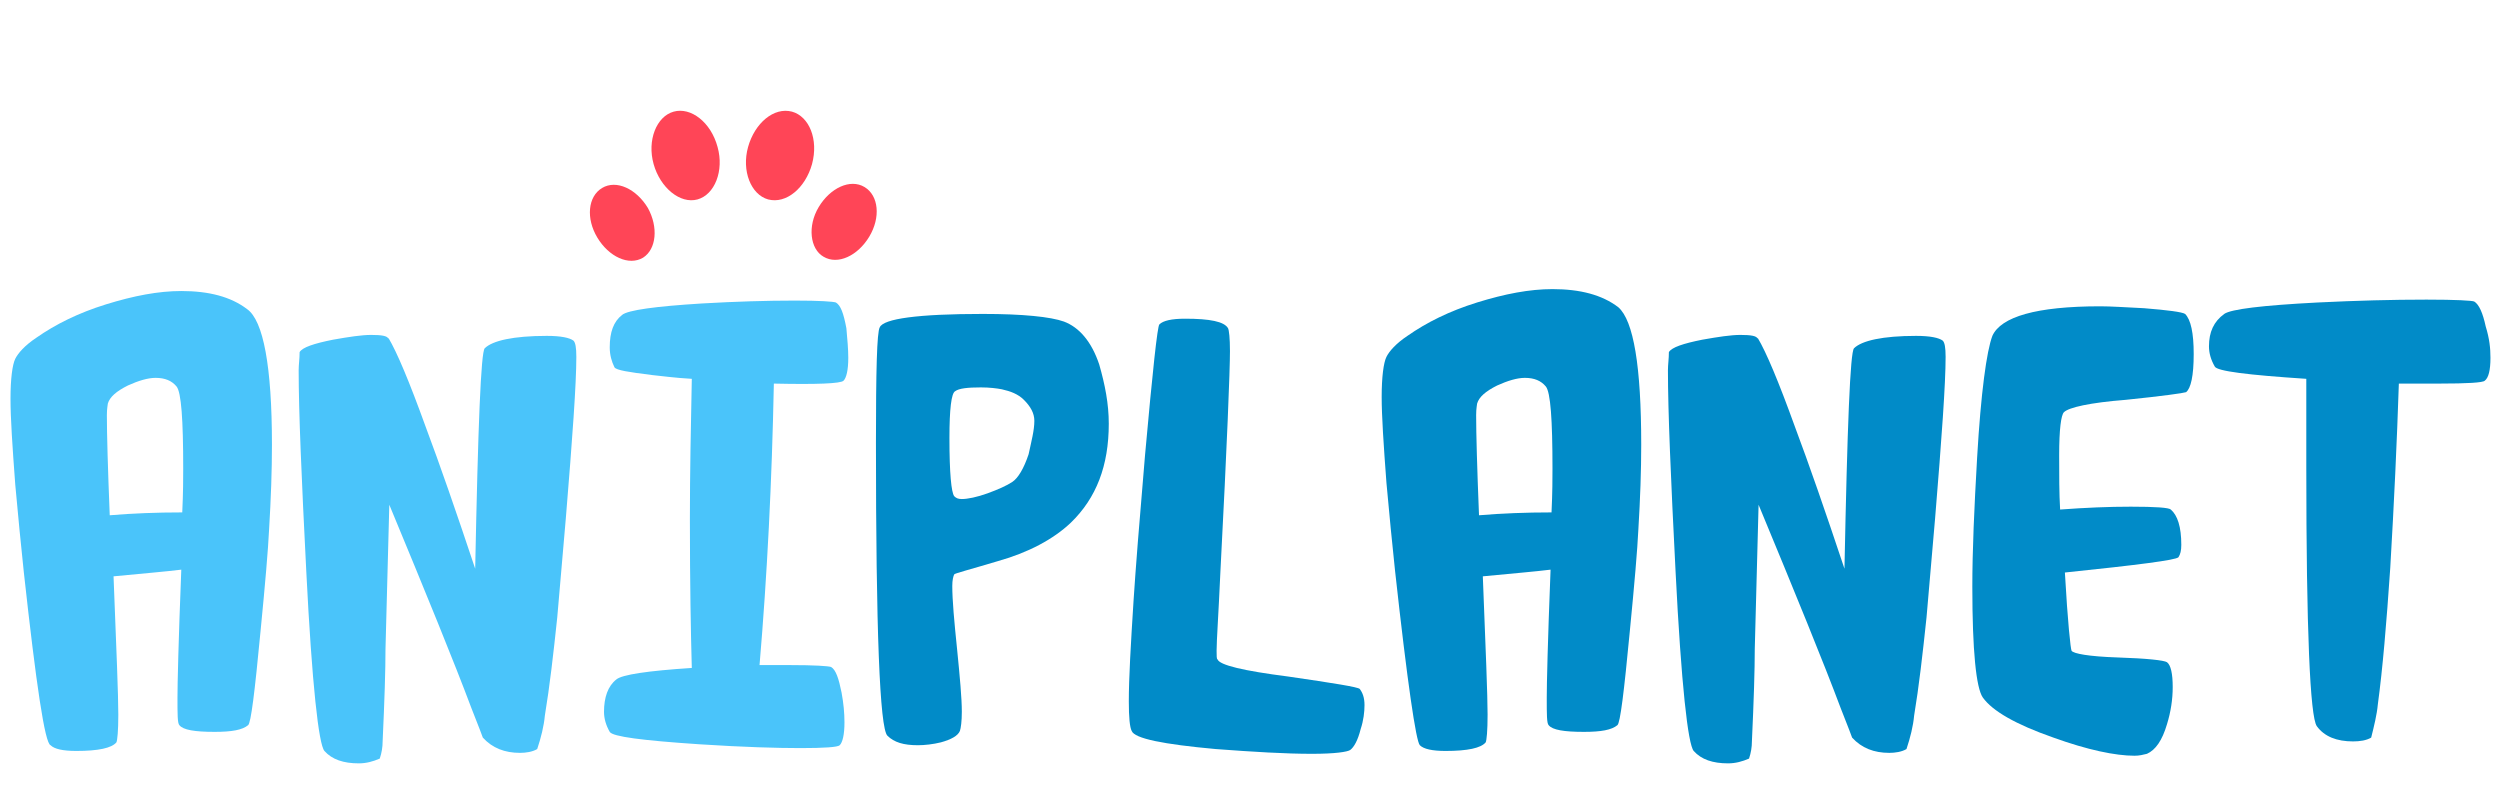
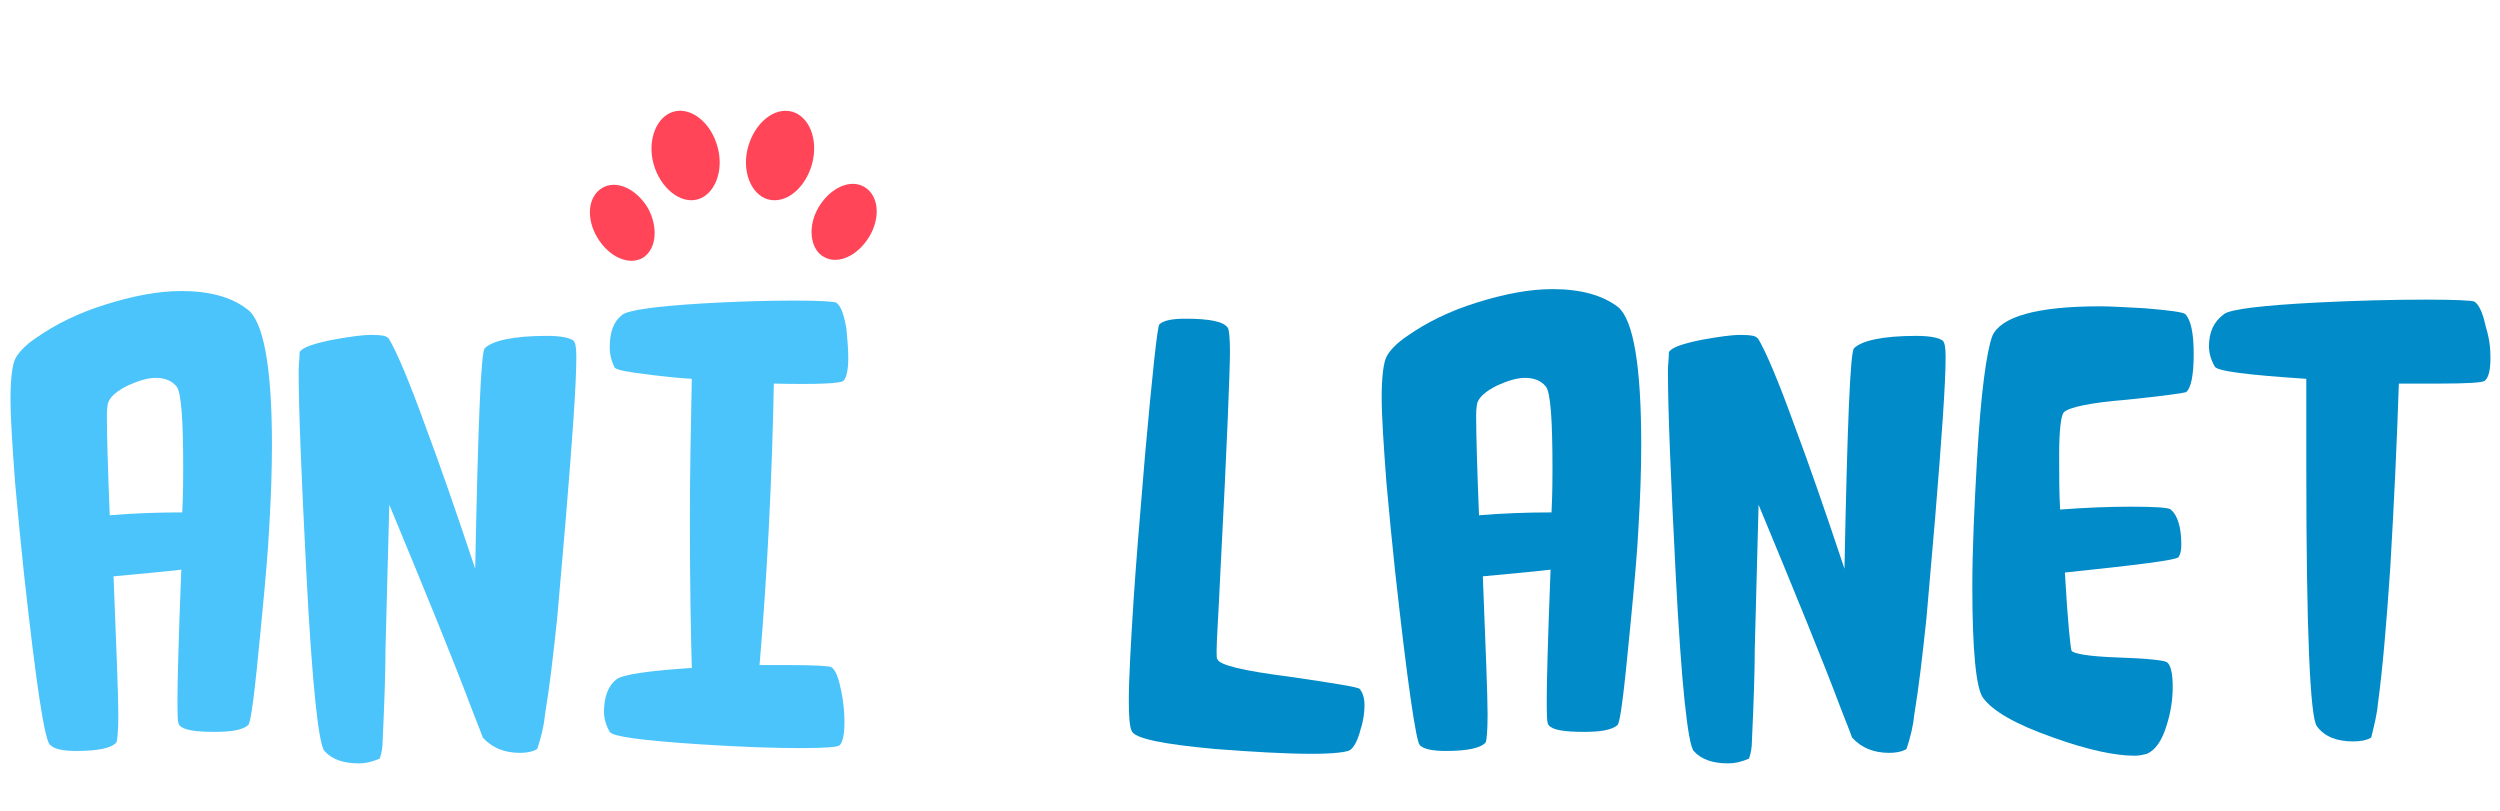
<svg xmlns="http://www.w3.org/2000/svg" version="1.1" x="0px" y="0px" viewBox="0 0 262 85" style="enable-background:new 0 0 262 85;" xml:space="preserve">
  <style type="text/css">
	.st0{fill:#4AC4FA;}
	.st1{fill:#018BC8;}
	.st2{fill:#FF4557;}
</style>
  <g id="Layer_1">
    <g id="XMLID_79_">
      <path id="XMLID_80_" class="st0" d="M28.5,46.6c0,2.7-0.1,5.6-0.3,8.9c-0.1,2.1-0.4,5.6-0.9,10.7c-0.6,6.3-1,9.6-1.3,9.8    c-0.6,0.5-1.7,0.7-3.5,0.7c-2.1,0-3.3-0.2-3.7-0.7c-0.2-0.2-0.2-1.1-0.2-2.9c0-1.4,0.1-5.8,0.4-13.4c-1.6,0.2-4,0.4-7.1,0.7    c0.3,7.6,0.5,12.5,0.5,14.5c0,1.7-0.1,2.7-0.2,2.9c-0.5,0.6-1.9,0.9-4.2,0.9c-1.4,0-2.3-0.2-2.7-0.6C4.7,77.9,3.8,71.8,2.5,60    c-0.3-2.8-0.6-5.9-0.9-9.2c-0.3-4-0.5-7-0.5-9c0-2.1,0.2-3.6,0.5-4.2c0.3-0.6,1-1.4,2.2-2.2c2-1.4,4.4-2.6,7.3-3.5    c2.9-0.9,5.5-1.4,7.9-1.4c2.9,0,5.2,0.6,6.9,1.9C27.6,33.6,28.5,38.4,28.5,46.6z M19.2,49.1c0-5.1-0.2-8-0.7-8.6    c-0.5-0.6-1.2-0.9-2.2-0.9c-0.8,0-1.8,0.3-2.9,0.8c-1.2,0.6-1.9,1.2-2.1,1.9c0,0.1-0.1,0.5-0.1,1.2c0,2,0.1,5.5,0.3,10.5    c2.4-0.2,4.9-0.3,7.6-0.3C19.2,51.6,19.2,50.1,19.2,49.1z" />
      <path id="XMLID_83_" class="st0" d="M60.4,37.4c0,2.8-0.4,8.4-1.1,16.9c-0.4,4.6-0.7,8.1-0.9,10.4c-0.4,3.8-0.8,7.3-1.3,10.3    c-0.1,1.1-0.4,2.3-0.8,3.5c-0.5,0.3-1.2,0.4-1.8,0.4c-1.6,0-2.9-0.5-3.9-1.6c0,0-0.4-1.1-1.2-3.1c-1.8-4.8-4.7-11.9-8.6-21.3    L40.4,68c0,2.2-0.1,5.4-0.3,9.7c0,0.6-0.1,1.2-0.3,1.8c-0.7,0.3-1.4,0.5-2.2,0.5c-1.6,0-2.8-0.4-3.6-1.3    c-0.6-0.7-1.3-6.9-1.9-18.8c-0.5-9.8-0.8-16.8-0.8-21.1c0-0.6,0.1-1.2,0.1-1.9c0.3-0.5,1.5-0.9,3.5-1.3c1.7-0.3,3-0.5,4-0.5    c1.1,0,1.7,0.1,1.8,0.4v-0.1c0.9,1.5,2.2,4.6,3.9,9.3c1.5,4,3.2,8.9,5.2,14.9c0.3-15,0.6-22.7,1-23.1c0.8-0.8,3-1.3,6.5-1.3    c1.5,0,2.4,0.2,2.8,0.5C60.3,35.9,60.4,36.4,60.4,37.4z" />
      <path id="XMLID_85_" class="st0" d="M88.9,37.5c0,1.3-0.2,2.1-0.5,2.4c-0.3,0.3-2.8,0.4-7.3,0.3c-0.2,10.2-0.7,20.1-1.5,29.5    c2,0,3,0,3.1,0c2.7,0,4.1,0.1,4.4,0.2c0.5,0.3,0.8,1.2,1.1,2.7c0.2,1.1,0.3,2.1,0.3,3.1c0,1.3-0.2,2.1-0.5,2.4    c-0.2,0.2-1.6,0.3-4.1,0.3c-2.4,0-6-0.1-10.6-0.4c-6-0.4-9.1-0.8-9.4-1.3c-0.4-0.7-0.6-1.4-0.6-2.1c0-1.5,0.4-2.7,1.3-3.4    c0.6-0.5,3.3-0.9,7.9-1.2c-0.1-3.6-0.2-8.8-0.2-15.6c0-4.8,0.1-9.7,0.2-14.7c-1.8-0.1-3.2-0.3-4.2-0.4c-2.4-0.3-3.7-0.5-3.9-0.8    c-0.3-0.6-0.5-1.3-0.5-2.1c0-1.6,0.4-2.7,1.3-3.4c0.6-0.5,3.5-0.9,8.4-1.2c3.5-0.2,6.7-0.3,9.7-0.3c2.6,0,4,0.1,4.3,0.2    c0.5,0.3,0.8,1.1,1.1,2.7C88.8,35.5,88.9,36.6,88.9,37.5z" />
-       <path id="XMLID_87_" class="st1" d="M116.2,44.4c0,4.4-1.3,7.8-4,10.4c-1.8,1.7-4.4,3.1-7.6,4c-3,0.9-4.6,1.3-4.6,1.4    c-0.1,0.2-0.2,0.6-0.2,1.2c0,1.5,0.2,3.7,0.5,6.6c0.3,3,0.5,5.2,0.5,6.6c0,1-0.1,1.7-0.2,2c-0.2,0.5-0.9,0.9-2,1.2    c-0.8,0.2-1.7,0.3-2.4,0.3c-1.5,0-2.5-0.3-3.2-1c-0.8-0.8-1.2-11.1-1.2-30.7c0-7.5,0.1-11.6,0.4-12.1c0.4-0.9,4-1.4,10.8-1.4    c4.2,0,7.1,0.3,8.5,0.8c1.6,0.6,2.9,2.1,3.7,4.5C115.8,40.3,116.2,42.3,116.2,44.4z M108.4,44.1c0-0.8-0.4-1.5-1.1-2.2    c-0.6-0.6-1.4-0.9-2.3-1.1c-0.5-0.1-1.3-0.2-2.2-0.2c-1.4,0-2.3,0.1-2.7,0.4c-0.4,0.2-0.6,1.9-0.6,4.9c0,3.7,0.2,5.7,0.5,6.1    c0.2,0.2,0.4,0.3,0.8,0.3c0.6,0,1.6-0.2,2.7-0.6c1.1-0.4,2-0.8,2.6-1.2c0.6-0.4,1.2-1.4,1.7-2.9C108.1,46.2,108.4,45.1,108.4,44.1    z" />
      <path id="XMLID_90_" class="st1" d="M143,73.9c0,0.7-0.1,1.6-0.4,2.5c-0.3,1.2-0.7,1.9-1.1,2.2c-0.3,0.2-1.6,0.4-4,0.4    c-2.8,0-6.1-0.2-10.1-0.5c-5.5-0.5-8.5-1.1-8.8-1.9c-0.2-0.4-0.3-1.4-0.3-3.1c0-2.4,0.2-5.9,0.5-10.6c0.2-3.1,0.6-8.2,1.2-15.2    c0.8-8.9,1.3-13.5,1.5-13.7c0.4-0.4,1.3-0.6,2.7-0.6c2.6,0,4.1,0.3,4.5,1c0.1,0.2,0.2,1,0.2,2.4c0,2-0.3,9.7-1,23.1    c-0.2,4.5-0.4,7.2-0.4,8.3c0,0.5,0,0.9,0.1,0.9c0.2,0.6,2.7,1.2,7.4,1.8c4.8,0.7,7.3,1.1,7.5,1.3C142.8,72.6,143,73.1,143,73.9z" />
      <path id="XMLID_92_" class="st1" d="M172,46.6c0,2.7-0.1,5.6-0.3,8.9c-0.1,2.1-0.4,5.6-0.9,10.7c-0.6,6.3-1,9.6-1.3,9.8    c-0.6,0.5-1.7,0.7-3.5,0.7c-2.1,0-3.3-0.2-3.7-0.7c-0.2-0.2-0.2-1.1-0.2-2.9c0-1.4,0.1-5.8,0.4-13.4c-1.6,0.2-4,0.4-7.1,0.7    c0.3,7.6,0.5,12.5,0.5,14.5c0,1.7-0.1,2.7-0.2,2.9c-0.5,0.6-1.9,0.9-4.2,0.9c-1.4,0-2.3-0.2-2.7-0.6s-1.3-6.5-2.6-18.3    c-0.3-2.8-0.6-5.9-0.9-9.2c-0.3-4-0.5-7-0.5-9c0-2.1,0.2-3.6,0.5-4.2c0.3-0.6,1-1.4,2.2-2.2c2-1.4,4.4-2.6,7.3-3.5    c2.9-0.9,5.5-1.4,7.9-1.4c2.9,0,5.2,0.6,6.9,1.9C171.2,33.6,172,38.4,172,46.6z M162.7,49.1c0-5.1-0.2-8-0.7-8.6    c-0.5-0.6-1.2-0.9-2.2-0.9c-0.8,0-1.8,0.3-2.9,0.8c-1.2,0.6-1.9,1.2-2.1,1.9c0,0.1-0.1,0.5-0.1,1.2c0,2,0.1,5.5,0.3,10.5    c2.4-0.2,4.9-0.3,7.6-0.3C162.7,51.6,162.7,50.1,162.7,49.1z" />
      <path id="XMLID_95_" class="st1" d="M203.9,37.4c0,2.8-0.4,8.4-1.1,16.9c-0.4,4.6-0.7,8.1-0.9,10.4c-0.4,3.8-0.8,7.3-1.3,10.3    c-0.1,1.1-0.4,2.3-0.8,3.5c-0.5,0.3-1.2,0.4-1.8,0.4c-1.6,0-2.9-0.5-3.9-1.6c0,0-0.4-1.1-1.2-3.1c-1.8-4.8-4.7-11.9-8.6-21.3    L183.9,68c0,2.2-0.1,5.4-0.3,9.7c0,0.6-0.1,1.2-0.3,1.8c-0.7,0.3-1.4,0.5-2.2,0.5c-1.6,0-2.8-0.4-3.6-1.3    c-0.6-0.7-1.3-6.9-1.9-18.8c-0.5-9.8-0.8-16.8-0.8-21.1c0-0.6,0.1-1.2,0.1-1.9c0.3-0.5,1.5-0.9,3.5-1.3c1.7-0.3,3-0.5,4-0.5    c1.1,0,1.7,0.1,1.8,0.4v-0.1c0.9,1.5,2.2,4.6,3.9,9.3c1.5,4,3.2,8.9,5.2,14.9c0.3-15,0.6-22.7,1-23.1c0.8-0.8,3-1.3,6.5-1.3    c1.5,0,2.4,0.2,2.8,0.5C203.8,35.9,203.9,36.4,203.9,37.4z" />
      <path id="XMLID_97_" class="st1" d="M229.9,37.1c0,2.3-0.3,3.6-0.8,4c-0.3,0.1-2.4,0.4-6.3,0.8c-3.8,0.3-6,0.8-6.5,1.3    c-0.3,0.3-0.5,1.8-0.5,4.5c0,2.1,0,4,0.1,5.7c2.7-0.2,5.1-0.3,7.4-0.3c2.6,0,4,0.1,4.2,0.3c0.7,0.6,1.1,1.8,1.1,3.7    c0,0.6-0.1,1-0.3,1.3c-0.3,0.3-4.2,0.8-11.9,1.6c0.3,5.3,0.6,8,0.7,8.2c0.2,0.3,1.8,0.6,4.8,0.7c3.1,0.1,4.9,0.3,5.2,0.5    c0.4,0.3,0.6,1.2,0.6,2.6c0,1.3-0.2,2.6-0.6,3.9c-0.5,1.7-1.2,2.7-2.1,3.1c-0.4,0.1-0.8,0.2-1.3,0.2c-2,0-4.9-0.6-8.5-1.9    c-4-1.4-6.4-2.8-7.4-4.2c-0.7-1-1.1-4.9-1.1-11.6c0-3.8,0.2-8.3,0.5-13.5c0.4-6.9,1-11.2,1.6-12.8c0.9-2,4.6-3.1,11.3-3.1    c1.1,0,2.6,0.1,4.6,0.2c2.5,0.2,4,0.4,4.3,0.6C229.6,33.5,229.9,34.9,229.9,37.1z" />
      <path id="XMLID_99_" class="st1" d="M261,37.5c0,1.3-0.2,2.1-0.6,2.4c-0.2,0.2-1.8,0.3-4.8,0.3c-1.4,0-2.8,0-4.2,0    c-0.2,6.1-0.5,12.5-0.9,19.3c-0.4,5.9-0.8,10.6-1.3,14.3c-0.1,1.1-0.4,2.3-0.7,3.5c-0.5,0.3-1.2,0.4-1.9,0.4c-1.7,0-3-0.5-3.8-1.6    c-0.7-1-1.1-10-1.1-27.2c0-3.9,0-7,0-9.2c-6.1-0.4-9.4-0.8-9.6-1.3c-0.4-0.7-0.6-1.4-0.6-2.1c0-1.5,0.5-2.6,1.6-3.4    c0.7-0.5,4-0.9,9.8-1.2c4.1-0.2,7.8-0.3,11.4-0.3c3.1,0,4.8,0.1,5,0.2c0.5,0.3,0.9,1.2,1.2,2.6C260.9,35.5,261,36.5,261,37.5z" />
    </g>
    <path id="XMLID_6_" class="st2" d="M80.5,20.9c1.9,0.5,3.9-1.2,4.6-3.7c0.7-2.6-0.3-5-2.1-5.5c-1.9-0.5-3.9,1.2-4.6,3.7   C77.7,17.9,78.7,20.4,80.5,20.9L80.5,20.9z" />
    <path id="XMLID_5_" class="st2" d="M73.1,20.9c1.8-0.5,2.8-3,2.1-5.5c-0.7-2.6-2.8-4.2-4.6-3.7c-1.8,0.5-2.8,3-2.1,5.5   C69.2,19.7,71.3,21.4,73.1,20.9L73.1,20.9z" />
    <path id="XMLID_4_" class="st2" d="M67.9,21.8c-1.2-2-3.3-3-4.8-2.1c-1.5,0.9-1.7,3.2-0.5,5.2c1.2,2,3.3,3,4.8,2.1   C68.8,26.1,69,23.8,67.9,21.8L67.9,21.8z" />
    <path id="XMLID_2_" class="st2" d="M90.6,19.6c-1.5-0.9-3.6,0.1-4.8,2.1c-1.2,2-0.9,4.4,0.5,5.2c1.5,0.9,3.6-0.1,4.8-2.1   C92.3,22.8,92.1,20.5,90.6,19.6L90.6,19.6z" />
  </g>
  <g id="Layer_2">
</g>
</svg>